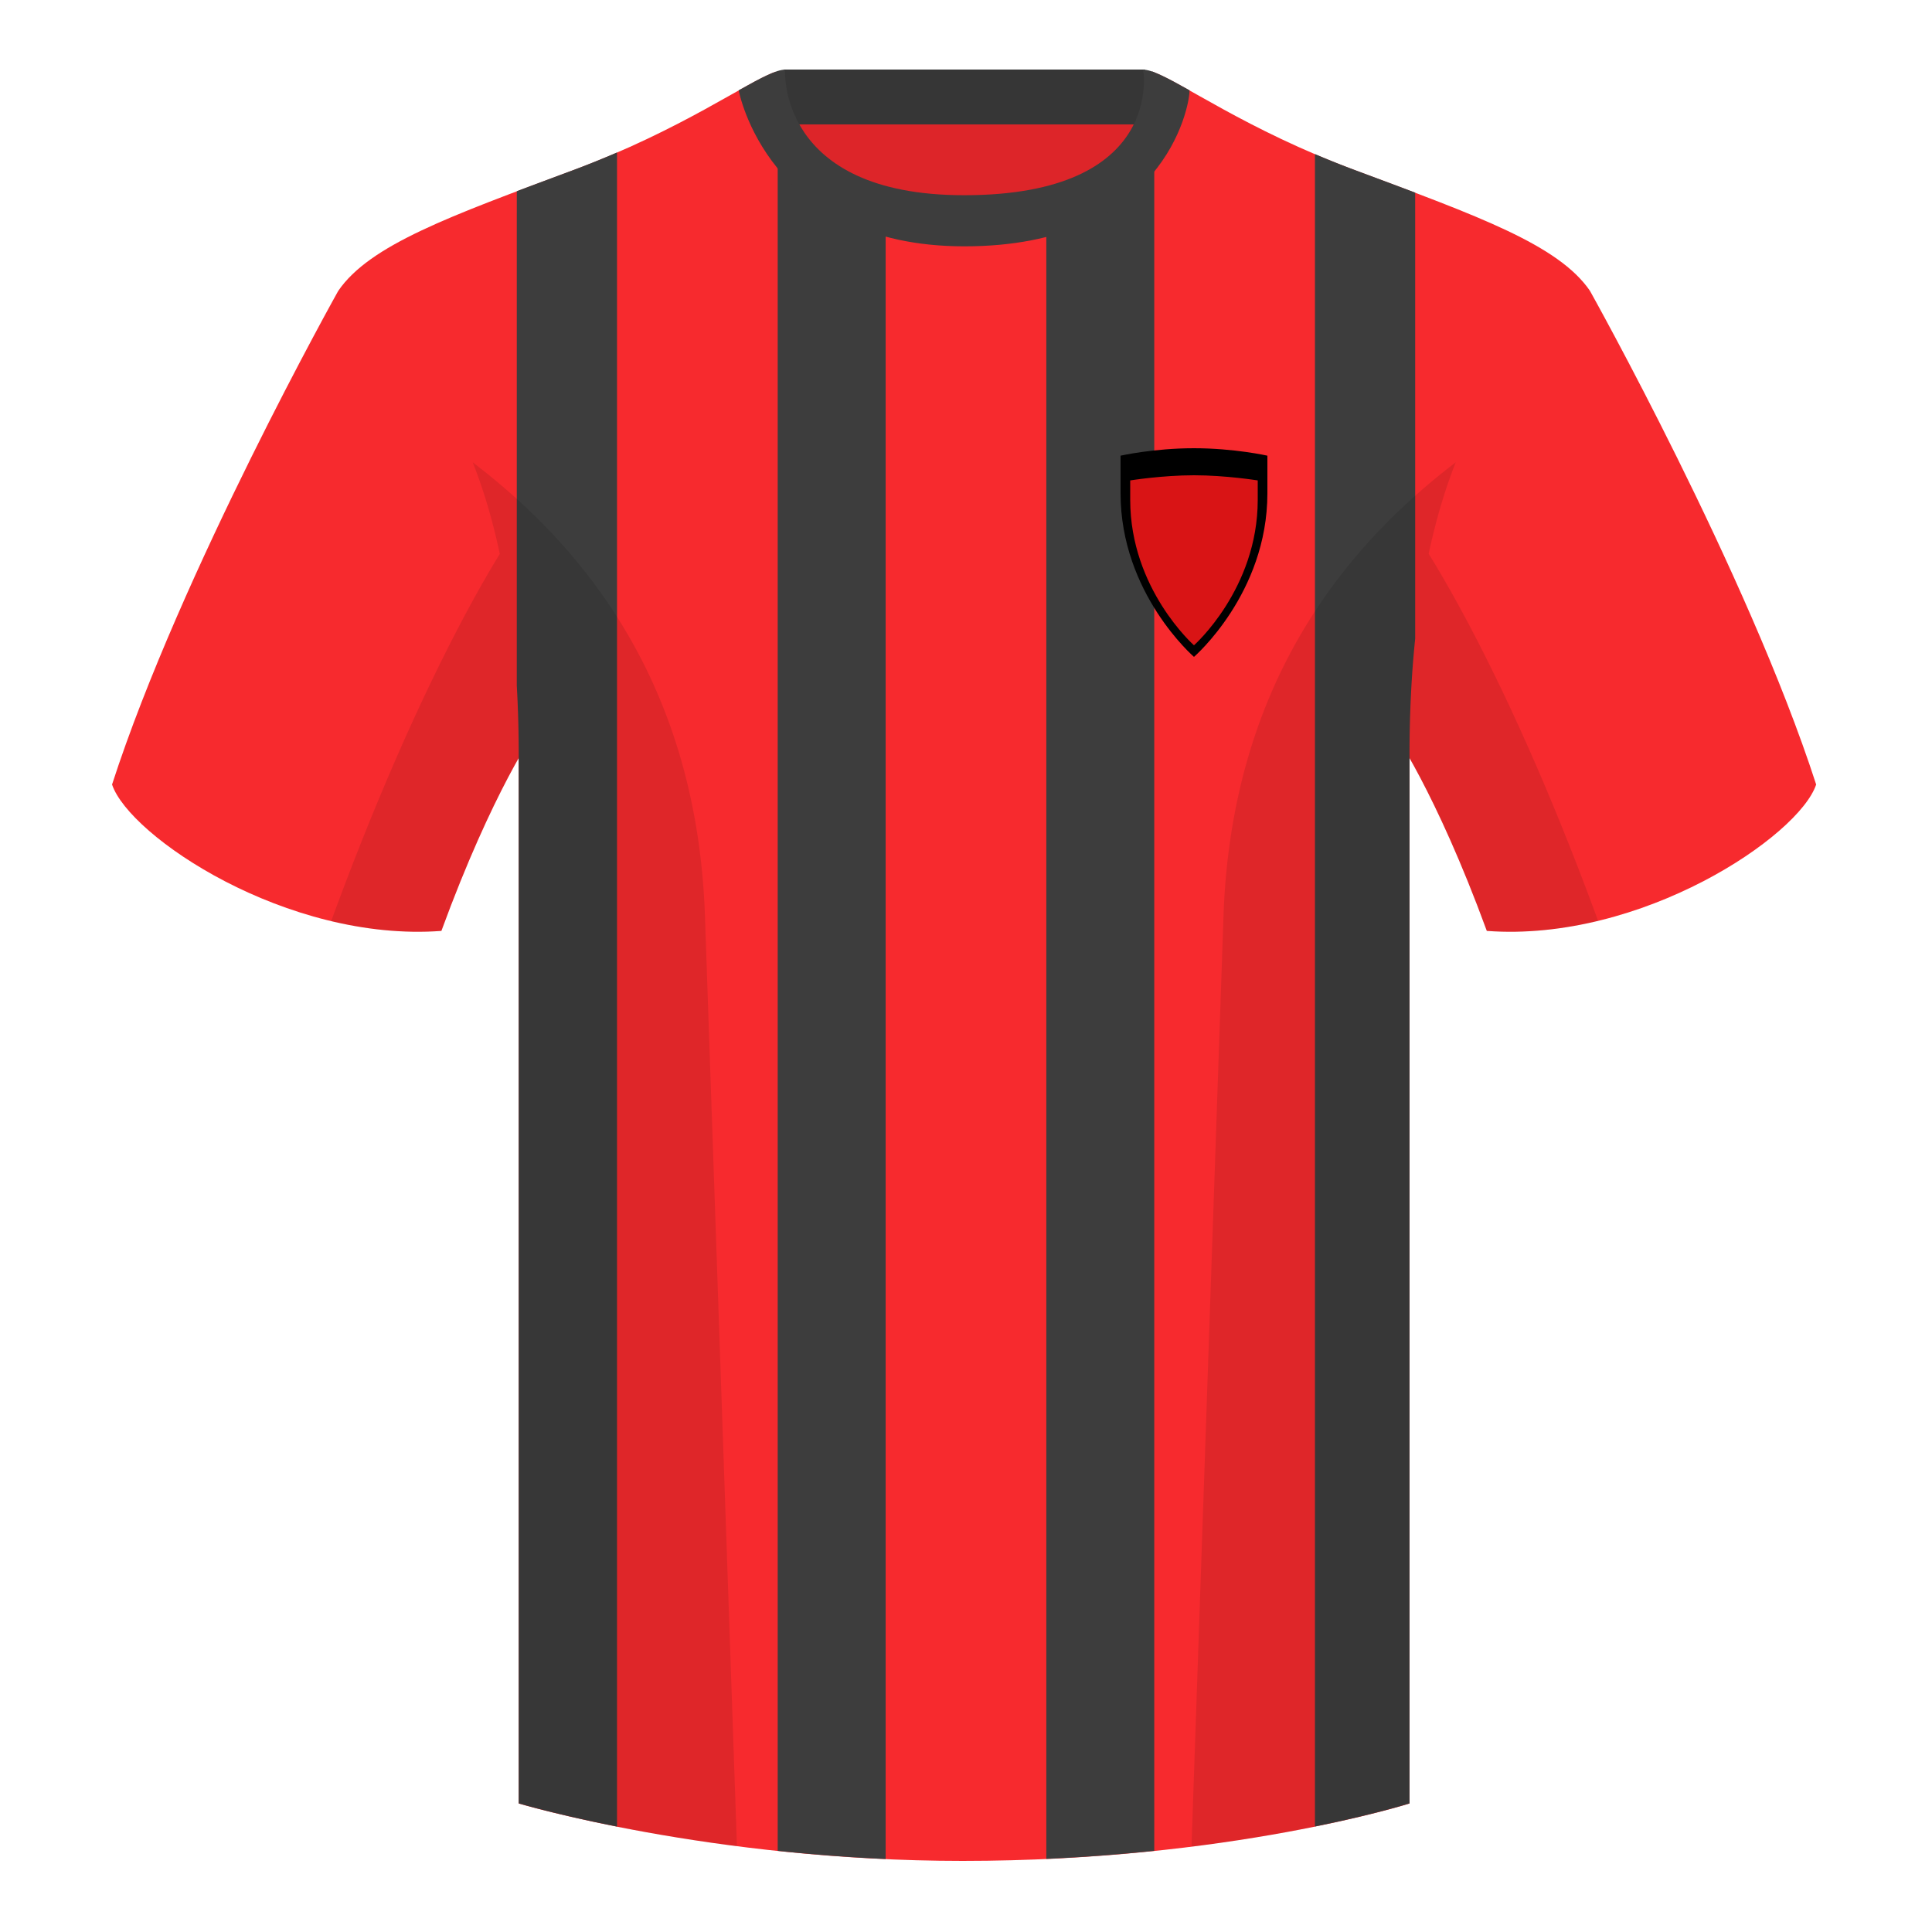
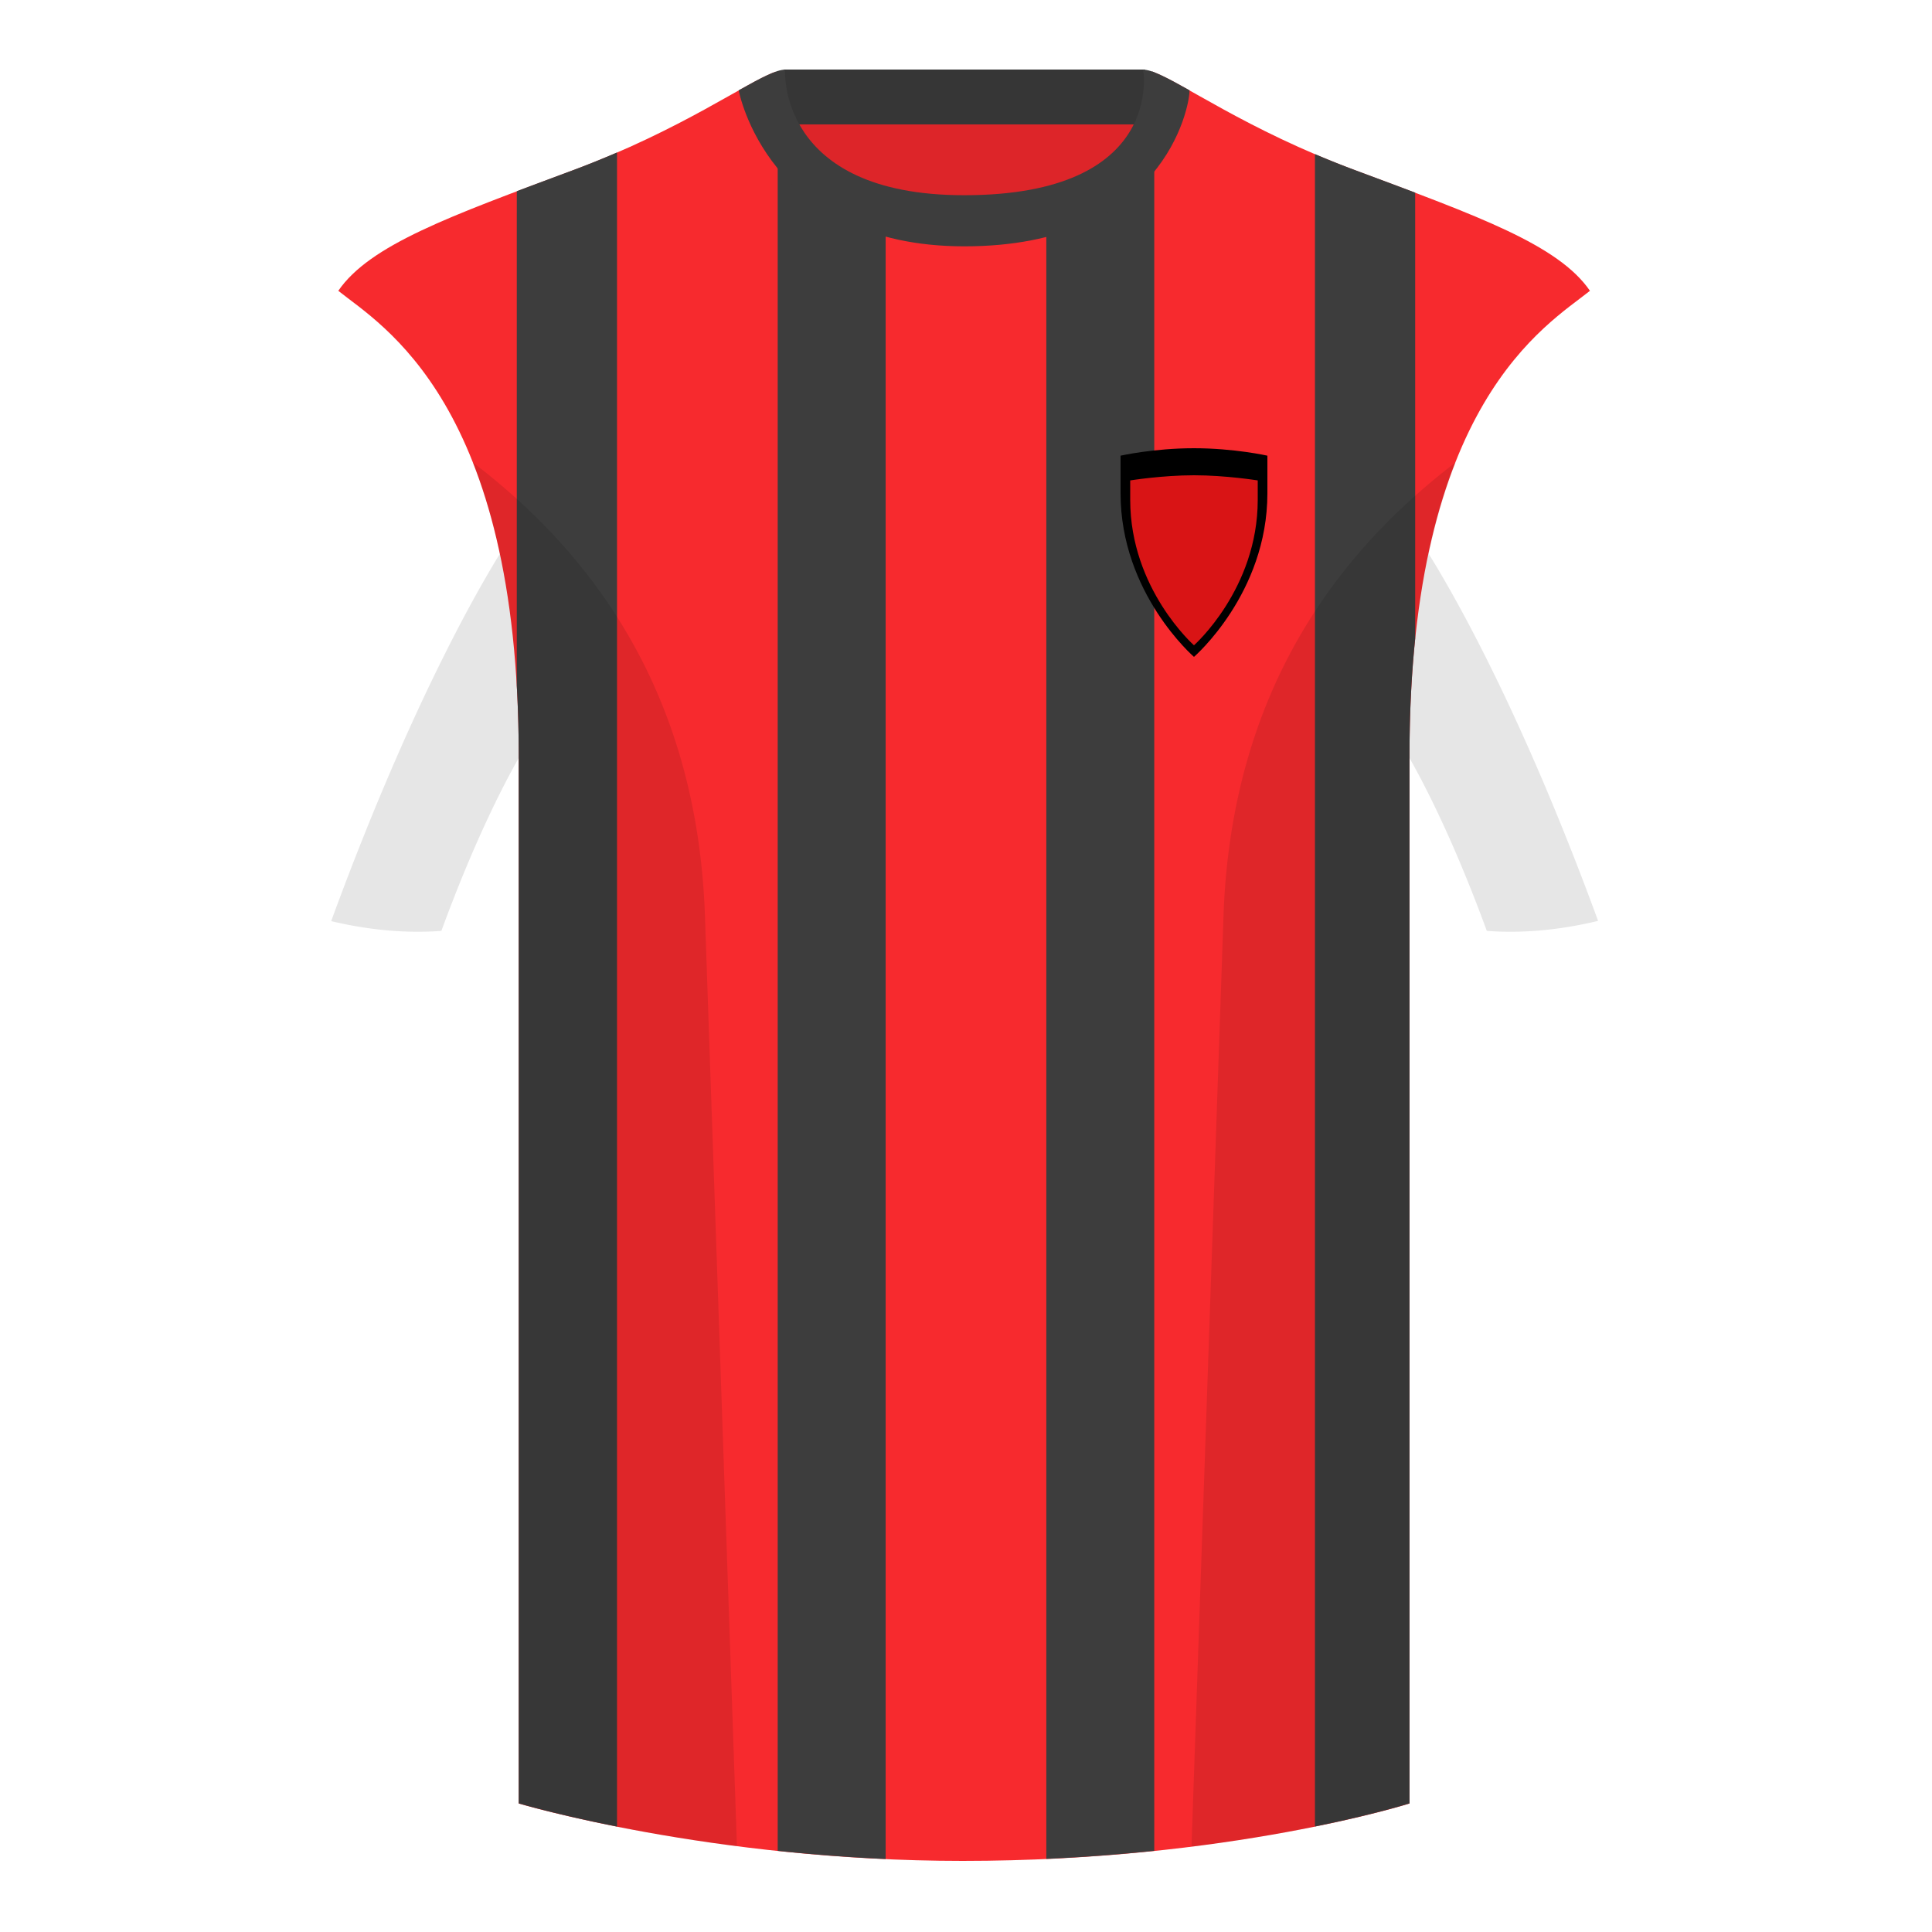
<svg xmlns="http://www.w3.org/2000/svg" width="500" height="500" viewBox="0 0 500 500" fill="none">
  <path fill-rule="evenodd" clip-rule="evenodd" d="M203.006 109.193h93.643V21.898h-93.643v87.295z" fill="#DD2529" />
  <path fill-rule="evenodd" clip-rule="evenodd" d="M202.866 32.198h93.459v-14.2h-93.459v14.2z" fill="#363636" />
-   <path fill-rule="evenodd" clip-rule="evenodd" d="M87.547 75.26S46.785 148.061 29 203.031c4.445 13.376 45.207 40.861 85.232 37.886 13.339-36.401 24.459-52.001 24.459-52.001s2.963-95.086-51.144-113.656zm323.926 0s40.762 72.801 58.547 127.771c-4.445 13.376-45.208 40.861-85.232 37.886-13.34-36.401-24.459-52.001-24.459-52.001s-2.964-95.086 51.144-113.656z" fill="#F72A2E" />
  <path fill-rule="evenodd" clip-rule="evenodd" d="M249.513 57.705c-50.081 0-47.798-39.469-48.742-39.14-7.516 2.619-24.133 14.937-52.439 25.495-31.873 11.885-52.626 19.315-60.782 31.2 11.115 8.915 46.694 28.97 46.694 120.345v271.14S183.902 481.6 249.129 481.6c68.929 0 115.649-14.855 115.649-14.855v-271.14c0-91.375 35.579-111.43 46.699-120.345-8.157-11.885-28.91-19.315-60.783-31.2-28.359-10.577-44.981-22.919-52.478-25.509-.927-.32 4.178 39.154-48.703 39.154z" fill="#F72A2E" />
  <path fill-rule="evenodd" clip-rule="evenodd" d="M270.787 54.941c30.122-8.932 26.652-36.691 27.43-36.424.165.057.334.119.507.185V478.998c-8.646.901-17.989 1.633-27.937 2.081V54.941zm69.519-15.068a239.537 239.537 0 0010.389 4.154c5.52 2.058 10.707 3.983 15.552 5.821V165.305c-.943 9.108-1.469 19.161-1.469 30.268v271.14s-8.828 2.807-24.472 5.981V39.874zm-111.1 441.24c-9.848-.445-19.207-1.19-27.937-2.114V21.596c1.009 7.426 4.89 26.288 27.937 33.351v426.167zm-69.519-8.402c-16.023-3.181-25.442-5.999-25.442-5.999v-271.14c0-6.371-.173-12.394-.499-18.092V49.483c4.567-1.727 9.431-3.533 14.587-5.455 4.018-1.499 7.8-3.033 11.354-4.57V472.712z" fill="#3D3D3D" />
  <path fill-rule="evenodd" clip-rule="evenodd" d="M249.577 63.751c51.478 0 58.278-35.895 58.278-40.38-5.772-3.24-9.728-5.345-12.008-5.345 0 0 5.882 32.495-46.335 32.495-48.52 0-46.335-32.495-46.335-32.495-2.28 0-6.236 2.105-12.003 5.345 0 0 7.368 40.38 58.403 40.38z" fill="#3D3D3D" />
  <path fill-rule="evenodd" clip-rule="evenodd" d="M290 117.929S298.55 116 309 116s19 1.929 19 1.929v9.742C328 153.607 309 170 309 170s-19-16.393-19-42.314v-9.757z" fill="#000" />
  <path fill-rule="evenodd" clip-rule="evenodd" d="M325.5 124.333v5.041C325.5 152.429 309 167 309 167s-16.5-14.571-16.5-37.613v-5.054S300.759 123 309 123s16.5 1.333 16.5 1.333z" fill="#D91415" />
  <path fill-rule="evenodd" clip-rule="evenodd" d="M413.584 238.323c-9.288 2.238-19.065 3.316-28.798 2.592-8.198-22.369-15.557-36.883-20.013-44.748v270.577s-21.102 6.71-55.866 11.111l-.544-.06c1.881-54.795 5.722-166.47 8.276-240.705 2.056-59.755 31.085-95.29 60.099-117.44-2.675 6.781-5.071 14.606-6.999 23.667 7.354 11.852 24.436 42.069 43.831 94.964.005.014.01.028.014.042zM190.716 477.795c-34.248-4.401-56.476-11.051-56.476-11.051V196.172c-4.456 7.867-11.814 22.379-20.01 44.743-9.633.716-19.308-.332-28.51-2.524a1.056 1.056 0 01.02-.096c19.377-52.848 36.305-83.066 43.609-94.944-1.928-9.075-4.327-16.912-7.006-23.701 29.014 22.15 58.044 57.685 60.099 117.44 2.554 74.235 6.396 185.91 8.276 240.705h-.002z" fill="#000" fill-opacity=".1" />
</svg>